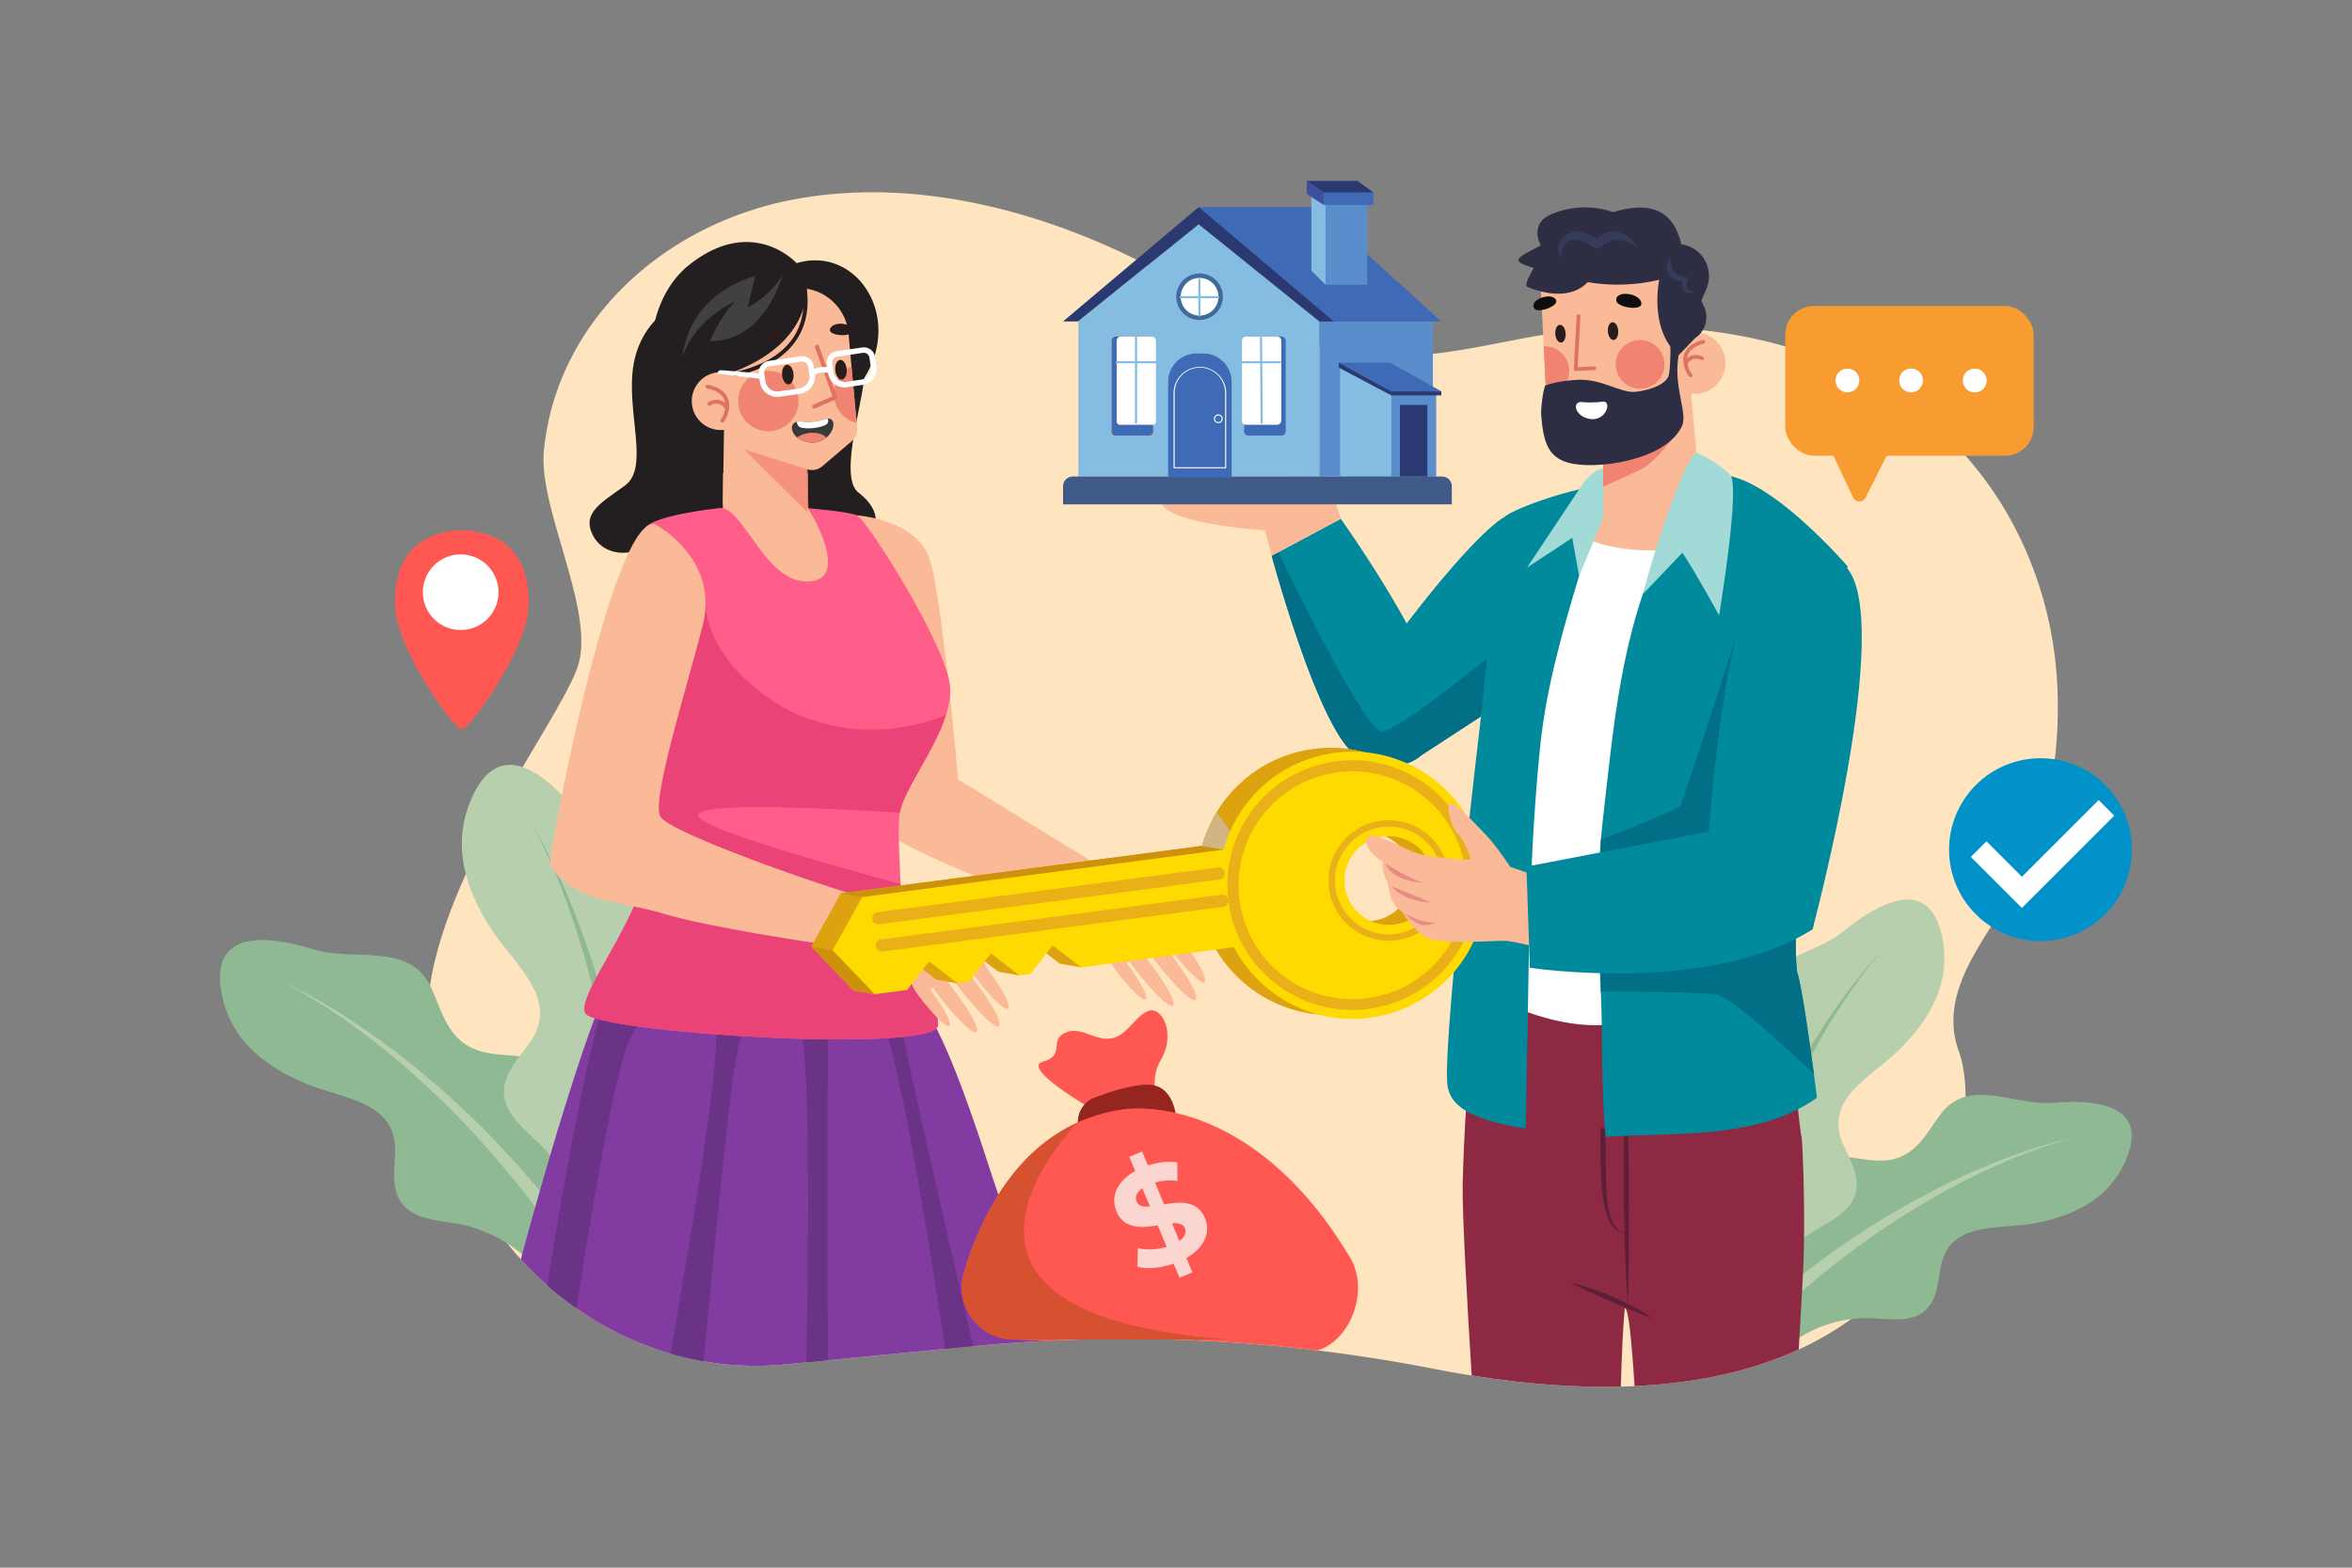
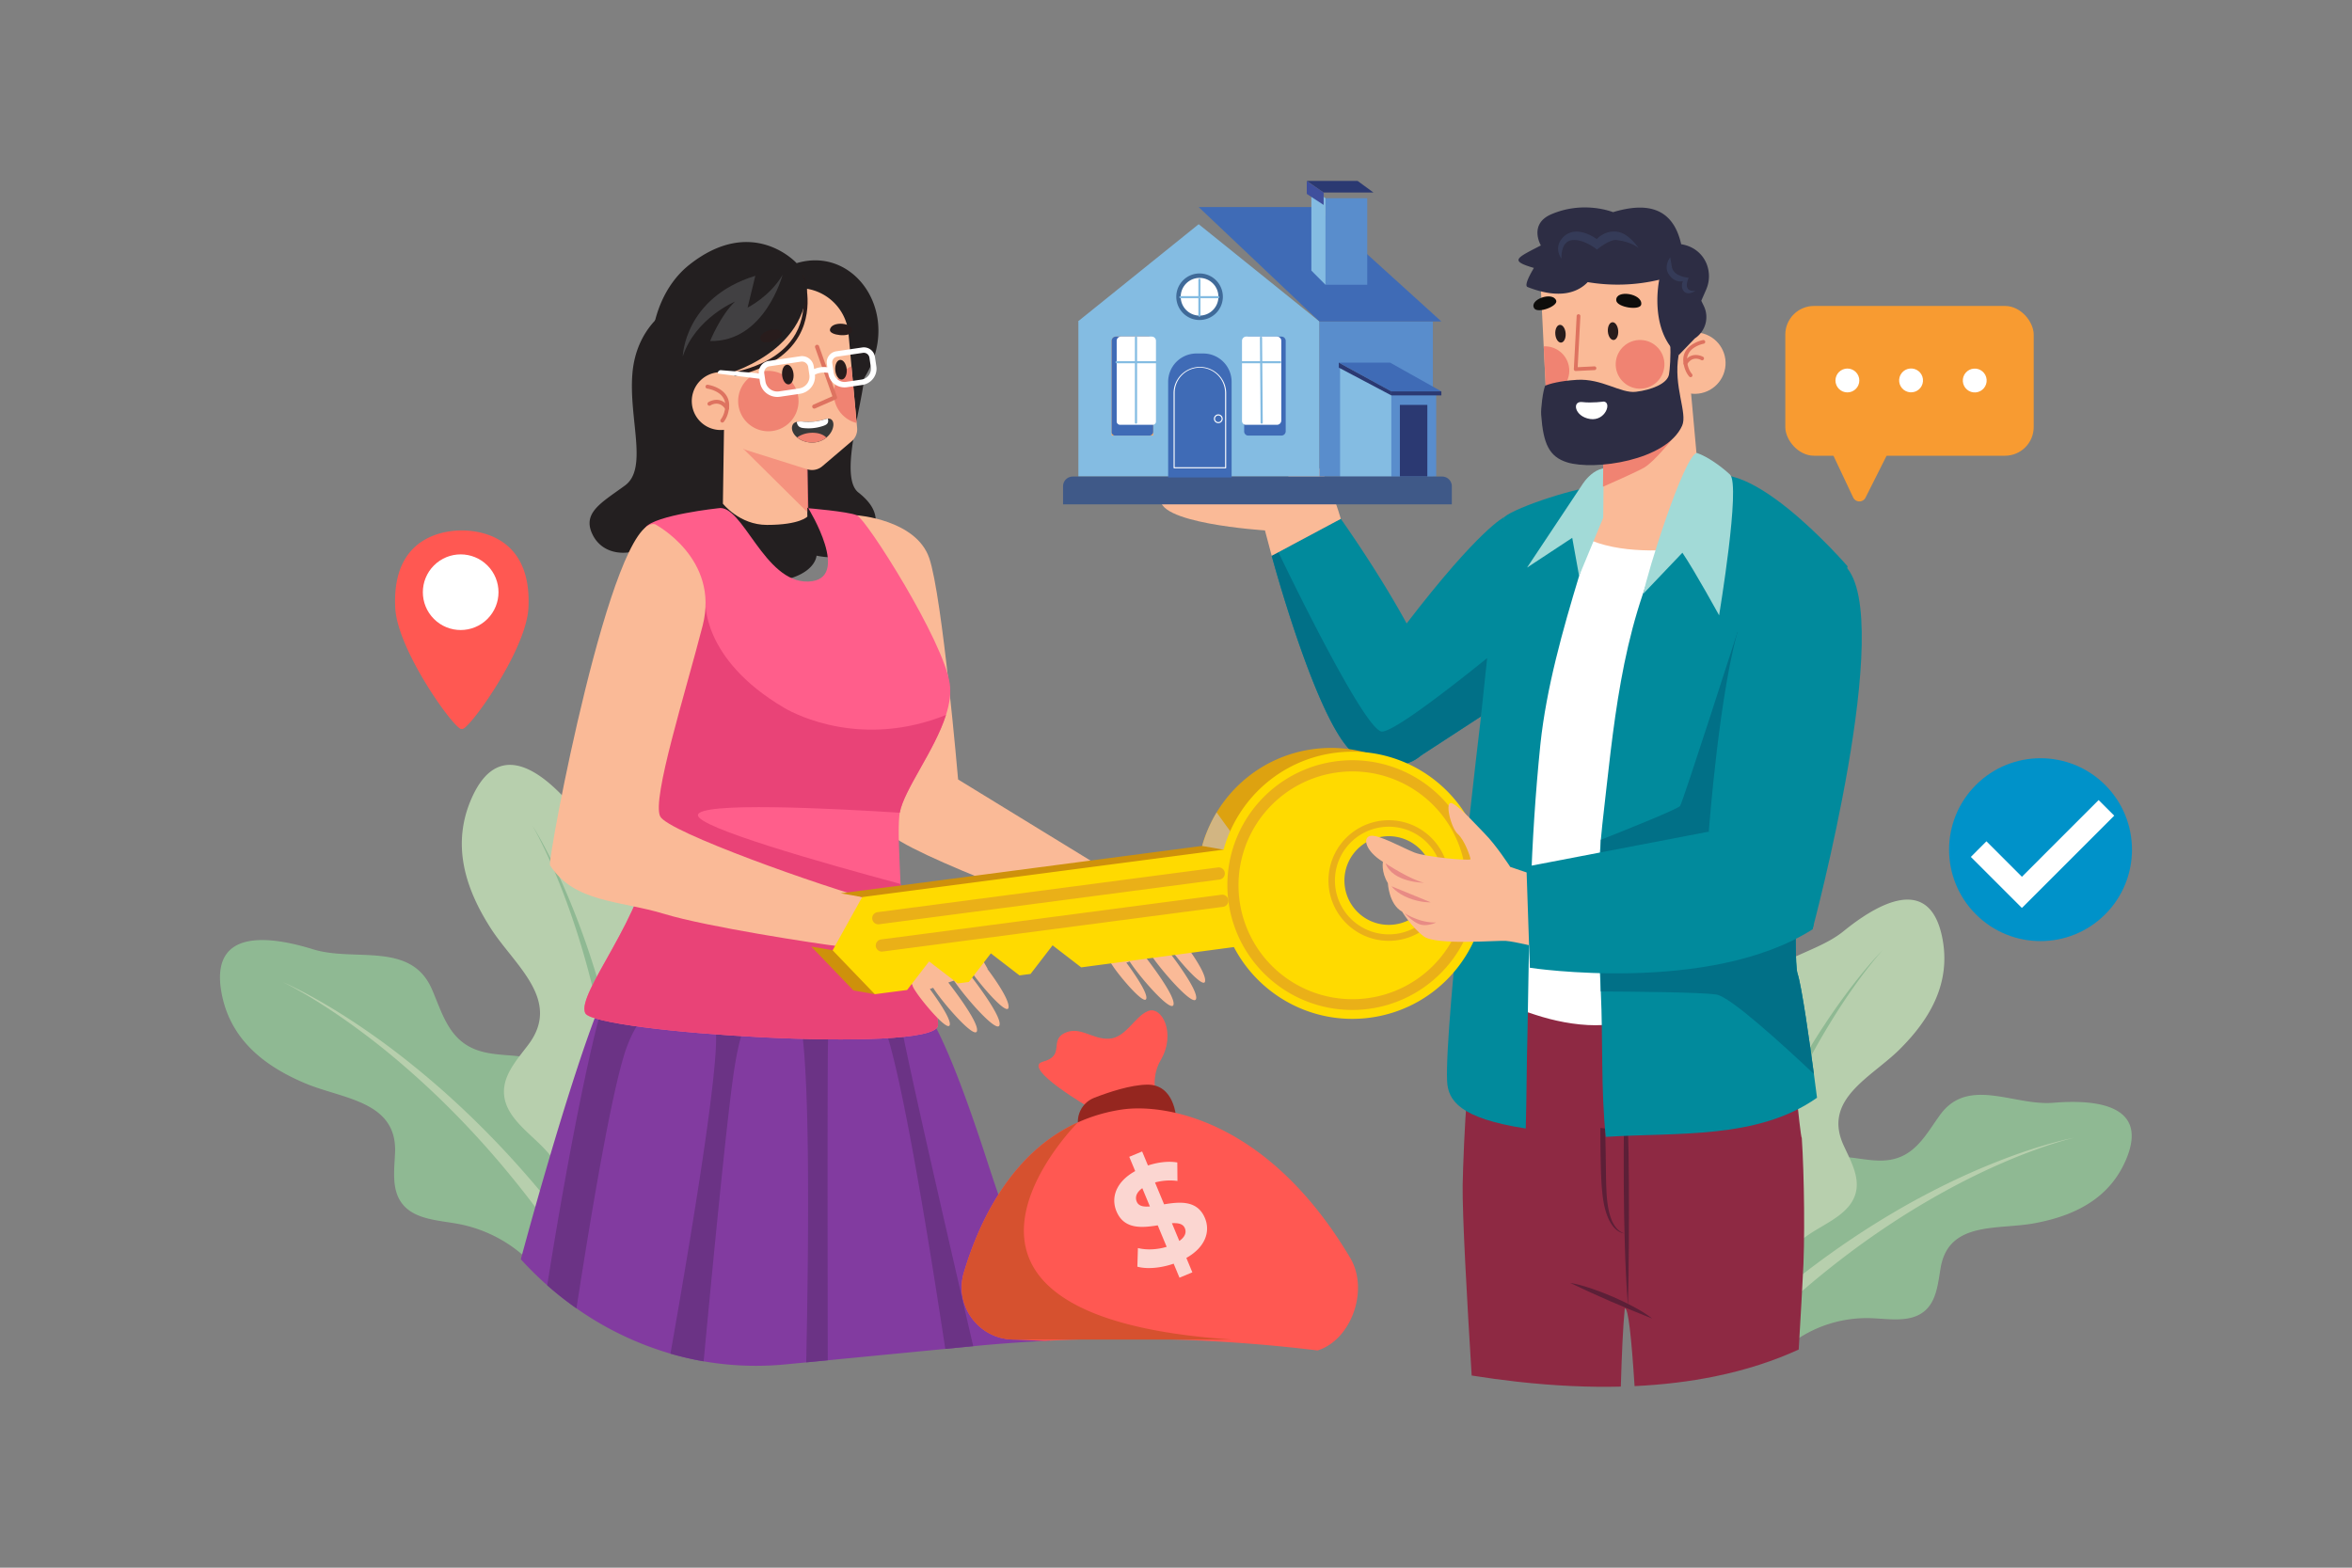
<svg xmlns="http://www.w3.org/2000/svg" viewBox="0 0 4680 3120">
  <rect x="0" y="0" width="4680" height="3120" fill="#808080" stroke="none" />
  <g data-name="1">
    <rect data-name="1" fill="#fff" height="3120" opacity="0" width="4680" />
-     <path d="M4039.13,1709C3985.55,1838.81,3847,1953.71,3898,2093.19c26.91,73.61,20.75,259.63-96.88,416.55-50.95,68-122.85,130.51-222,176.06-48.84,22.42-104.31,40.73-167.15,53.55-48.61,9.93-101.66,16.56-159.47,19.27q-13.5.65-27.35,1c-63.07,1.57-131.59-1.41-206-9.7q-44-4.91-90.8-12.34-37-5.89-75.87-13.46-114.84-22.41-230.68-36.45a3166.87,3166.87,0,0,0-532.56-19.56c-3.67.18-7.36.36-11,.56q-70.39,3.61-140.72,10.43l-1,.09-55.57,5.38-157.77,15.28-6.12.6-3.42.33-5.85.57-8,.78-8,.77-7.75.75-6.12.6-1.32.12-8.92.87-10,1-5.54.54-4.89.47-12.33,1.19-4.92.48-6.43.62-5,.49-14.22,1.37-8.58.83-2,.19-6,.58-.92.09-23.3,2.26a608.93,608.93,0,0,1-229.26-21.3,633.41,633.41,0,0,1-187.05-90.09,661,661,0,0,1-58.15-45.84,682.21,682.21,0,0,1-49.41-48.33c-1.09-1.19-2.19-2.37-3.27-3.56-102.53-112.56-170.72-262.61-184-432-1-12.4-1.63-24.67-1.93-36.77-6.63-259.13,262.3-599.83,299.12-711,36.32-109.68-78.73-313.53-67.41-429.25,25-255.38,234.43-447.85,489.91-498.81,225.3-44.92,468.24,10.65,680.17,113.93,155.68,75.87,306.32,179.39,477.31,194.47,117.25,10.35,230.83-22.53,345.33-41.1,273.36-44.33,585.3,4,791.49,195.76,132.35,123.06,208.75,295.26,224.63,467.17C4102.53,1454.44,4086.82,1593.41,4039.13,1709Z" fill="#ffe4c0" />
    <path d="M3572.89,2667.18l.15.15a249.29,249.29,0,0,1,149.89-43.9c37.21,1.36,79.63,9.56,107.56-15.06,23.34-20.58,25.74-55.24,31.12-85.88,16.23-92.59,113.22-74.59,185.59-87.81,80.35-14.67,150.86-49,183.8-128.34,45.64-109.93-65.23-118.29-145.5-111.62-78.21,6.5-169.34-53-225.32,24.32-27.33,37.75-48.56,80.76-99.36,89.22-27.54,4.58-55.5-2.37-83.3-5.12-45.72-4.53-86.28,9-98.91,57.4-6.33,24.21-5.34,49.72-9.71,74.35-9.81,55.35-48.41,104.78-99.72,127.71Z" fill="#8fb993" />
    <path d="M3507.77,2601q67.41-58.5,140.16-110.2a1671.46,1671.46,0,0,1,150.39-95.2c51.84-28.8,105.1-55,159.93-77.38,27.39-11.22,55.13-21.54,83.26-30.68q21.06-6.92,42.44-12.81c14.25-3.9,28.58-7.55,43.08-10.33-14.37,3.37-28.51,7.6-42.56,12.06s-28,9.32-41.77,14.49c-27.64,10.24-54.82,21.63-81.59,33.89-53.57,24.45-105.33,52.61-155.49,83.21a1651.3,1651.3,0,0,0-144.81,100.16q-69.63,53.82-133.66,114.19Z" fill="#b7cfad" />
    <path d="M3500.23,2581.69l.22,0a267.2,267.2,0,0,1,106.09-129.52c33.75-21.3,76.25-39.71,86.07-78.4,8.2-32.32-10.63-64.44-24.42-94.81-41.64-91.76,55.08-134.5,111.12-190,62.23-61.59,103.84-134.65,85-224.75-26.11-124.89-129.28-65.22-196.28-10.76-65.27,53.06-181.9,55.54-184.66,157.82-1.36,49.93,5.88,100.83-34,139.05-21.6,20.72-50.55,31.48-76.81,45.85-43.2,23.65-70.88,60.2-52.81,110.64,9,25.24,25.35,47.22,36.39,71.66,24.79,54.92,20.54,122-11,173.34Z" fill="#b7cfad" />
    <path d="M3402.59,2562.55q24.27-92.53,57.37-182.3A1792,1792,0,0,1,3535.45,2205c28.46-56.85,59.73-112.26,94.72-165.21,17.45-26.5,35.76-52.42,55.12-77.52q14.45-18.87,29.81-37c10.25-12.07,20.72-24,31.87-35.2-10.68,11.68-20.64,24-30.37,36.42s-19.11,25.17-28.2,38.09c-18.26,25.78-35.42,52.3-51.69,79.34-32.62,54-61.39,110.27-87.27,167.7a1772.62,1772.62,0,0,0-67.55,176.22q-29.05,89.74-49.2,181.9Z" fill="#8fb993" />
    <path d="M1061.81,2518.23l-.2.12a274.12,274.12,0,0,0-150.55-82.67c-40.28-7.36-87.78-8.6-111.93-41.67-20.18-27.63-14.55-65.42-13.06-99.6,4.52-103.28-103.91-106.94-178.48-138.28-82.81-34.8-150.39-88.41-167-181.39-22.95-128.87,98.09-111.57,182.71-85.38,82.45,25.52,194.4-16.76,236.19,79.53,20.4,47,33,98.24,85.55,119.36,28.49,11.45,60.17,10.61,90.66,14.24,50.17,6,90.52,30.17,92.62,85.09,1.05,27.5-6,54.66-7.2,82.15-2.59,61.76,27.14,124,76.81,160.78Z" fill="#8fb993" />
    <path d="M1147.42,2462.63q-58.51-78.8-124.39-151.56A1836.76,1836.76,0,0,0,884.1,2173.18c-48.85-43.21-99.82-84-153.39-121-26.76-18.54-54.11-36.2-82.14-52.68q-21-12.42-42.55-23.81c-14.38-7.57-28.9-14.89-43.81-21.31,14.64,7,28.82,14.92,42.85,23s27.83,16.64,41.42,25.46c27.25,17.54,53.74,36.23,79.58,55.73,51.73,38.95,100.64,81.47,147.25,126.22a1813.46,1813.46,0,0,1,131.76,141.88q62,74.29,116.46,154.31Z" fill="#b7cfad" />
    <path d="M1160.1,2443.65h-.25a293.72,293.72,0,0,0-83.22-164.22c-31.19-30.88-72.47-60.72-73.84-104.59-1.14-36.66,26.69-66.69,48.69-96,66.47-88.65-27.26-157.48-74.29-230.33-52.23-80.89-79.6-169.21-38-261.51,57.64-127.91,154.29-39.39,213.33,35,57.52,72.46,182.16,102.76,160.89,213.25-10.38,53.95-30.22,106.89,3.51,157.38,18.28,27.36,46.82,45.78,71.61,67.44,40.78,35.64,61.85,81.45,30.49,131.32-15.7,25-38.42,44.71-56.07,68.34-39.64,53.09-51,126.14-29.28,188.74Z" fill="#b7cfad" />
    <path d="M1269.49,2446.23q-4.12-105.12-18.4-209.36a1966.36,1966.36,0,0,0-39.53-206C1194.48,1963,1174,1896.11,1149,1831c-12.47-32.59-26-64.76-40.83-96.3q-11-23.7-23.24-46.81c-8.14-15.39-16.57-30.65-25.87-45.36,8.69,15.07,16.47,30.64,24,46.31s14.56,31.56,21.26,47.59c13.5,32,25.64,64.56,36.7,97.45,22.22,65.76,39.79,133,54,200.77a1945.77,1945.77,0,0,1,30.77,205.25q9.93,103.26,9.72,207Z" fill="#8fb993" />
    <path d="M1725.74,1080.27c-30.71,42.63-101,25.57-101,25.57s-1,27.69-47.49,43.7-121.78-43.7-175.24-22.38-124.75-36.26-124.75-36.26c-18.11,10.58-53,14.94-78.19-3.08a62.55,62.55,0,0,1-19.8-23.55c-21.77-43.69,17.82-63.95,64.38-98.07s6.91-133.27,14.8-223.85c7.8-89.09,68.87-125.13,70.89-126.3l.05,0a254.35,254.35,0,0,1,15.8-21.27c102.53-123.43,246.33-31.89,276.29-10.89,65.31,45.87,104.85,115.56,97,177.38-3.11,24.35-11.1,59-17.37,93.82-9.68,53.59-15.36,107.59,6.86,125C1741.93,1006.81,1756.44,1037.64,1725.74,1080.27Z" fill="#231f20" />
    <path d="M1705,1025.53s117.58,8.31,143.94,85,57.49,440.77,57.49,440.77L2258,1766.72l-71.41,70.53s-387.92-137.45-421.46-183S1705,1025.53,1705,1025.53Z" fill="#faba97" />
    <path d="M2089.21,2668.09q-75.92,3.64-151.75,11l-1,.09-55.57,5.38-157.77,15.28-6.12.6-3.42.33-5.85.57-8,.78-8,.77-7.75.75-6.12.6-1.32.12-8.92.87-10,1-5.54.54-4.89.47-12.33,1.19-4.92.48-6.43.62-5,.49-14.22,1.37-8.58.83-2,.19-6,.58-.92.09-23.3,2.26a608.93,608.93,0,0,1-229.26-21.3,633.41,633.41,0,0,1-187.05-90.09,661,661,0,0,1-58.15-45.84,682.21,682.21,0,0,1-49.41-48.33c-1.09-1.19-2.19-2.37-3.27-3.56,68.2-253,160.9-550.33,185.34-555.32l.16,0a2.32,2.32,0,0,1,.46,0h.2c38.85,3,420.87,7.21,420.87,7.21s153.76-25.29,179.15,19c1.91,3.33,3.86,6.57,5.85,9.82,24.59,40,57.63,82.39,136.82,326.58C2006.5,2441,2055.23,2567.21,2089.21,2668.09Z" fill="#823ba0" />
    <path d="M1936.5,2679.17l-55.57,5.38c-45.77-301.68-106.6-660.82-137.74-668.94-53.88-14.07-91.93,33.72-95.11,44.92-1.83,6.48-1.55,353.7-1,646.67l-12.33,1.19-4.92.48-6.43.62-5,.49-14.22,1.37c6.67-317.51,8-709.81-25.93-709.81-57.07,0-95.12-39.32-120.46,148.92-13.95,103.54-38.45,354.23-57.68,558.8a611.27,611.27,0,0,1-66-15.26c49.83-282.77,106.35-631.14,86.92-655.92-33-42.15-118.61-95.54-172.49,42.13-27,69.15-67.71,305.52-101.48,523.7a661,661,0,0,1-58.15-45.84c41.24-262.72,107.37-601.74,132.66-607.21l.16,0a2.32,2.32,0,0,1,.46,0h.2c38.85,3,420.87,7.21,420.87,7.21s153.76-25.29,179.15,19c1.91,3.33,3.86,6.57,5.85,9.82-22.92,4.26-39.76,14.87-37.57,37.25C1794.41,2061.62,1872.13,2401.43,1936.5,2679.17Z" fill="#6b3385" />
-     <path d="M1714.83,1327.63c-73.16,28.55-310.41-184.65-310.41-184.65l33.77-125,.59-76.42h168.38l1.22,70S1788,1299.09,1714.83,1327.63Z" fill="#faba97" />
    <path d="M1513.91,871.61c1.1,3-16.48,83.55,94.46,139.9l-1.43-82.13S1577.21,920,1555,910.3C1533.54,900.87,1515.05,873.31,1513.91,871.61Z" fill="#e57075" />
    <path d="M1164.78,2016.65c20,38.06,688.93,81.19,701.46,25.17,6.2-27.85-72-229.73-74.3-282.58-2.32-53.29-5.51-107.15-2.38-136.78q.29-2.39.75-5c8.52-46.19,69.39-123.46,92-194.51,7-21.76,10.33-43,7.45-62.56-12.53-85.64-166-327.29-184.76-334.91s-96.64-14-96.64-14,88.12,142.75,0,145.92S1477.51,1001.55,1429,1011.51c0,0-125.29,13.39-144.83,38.32-6.83,8.69-2.32,73.15,6.2,159.05,16,161.27,7.63,393.49,3.56,478.12C1287.7,1816.8,1144.74,1978.58,1164.78,2016.65Z" fill="#ff5e8b" />
    <path d="M1164.78,2016.65c20,38.06,688.93,81.19,701.46,25.17,6.2-27.85-72-229.73-74.3-282.58-158.52-42.63-403.21-112.36-403.21-136.78,0-27.34,269.5-13.39,401.58-5,8.52-46.19,69.39-123.46,92-194.51-165.94,66.54-296.66.62-321.61-14-166.6-98-156.89-213.52-156.89-213.52l-113.42,13.45c16,161.27,7.63,393.49,3.56,478.12C1287.7,1816.8,1144.74,1978.58,1164.78,2016.65Z" fill="#e94377" />
    <path d="M1742.57,1793.1c-10,24.22-58.34,62-69.58,90.71-48.26-5.58-267.34-39.42-350.53-64.76-89.86-27.39-179.72-22.16-228.09-97-5.74-8.88,123-696.55,208.86-678.82,0,0,129.35,67.62,94.9,201.93s-101.4,344.7-84.53,379.59C1328.62,1655.83,1639.1,1765.78,1742.57,1793.1Z" fill="#faba97" />
    <path d="M2277.16,1989.64c-11.35-2.54-45.1-41.75-61.35-64.87l0-.11c-3.91-5.58-6.87-10.26-8.14-13.29a13.14,13.14,0,0,1-1-3.1c-5.66-10.55-13.24-25.32-20.7-41.66s-15-34.43-20.19-51.64l92.2-48.25c21.06,3.23,67.9,10.63,97,16.56,38.27,7.77,41,10,37.6,21.49-2.23,7.41-42.14,7-79.29,3.91,22.23,28.71,43,67.06,43,67.06l-.51.23c5.58,7.33,45.71,61,42,77.4-3.18,14.19-48.06-36.21-70.78-67.33l-5.71,1.93c12.47,16,63.3,82.85,58.67,99.93-4.84,17.49-69.77-57-90.63-88.75L2278,1903c7.74,10,61.61,79.61,57,96.68s-69.1-57.43-87.1-86.11l-6.7,2.28c13.62,18.53,43,60.06,39.63,71.81C2280.28,1989.53,2279,1990.06,2277.16,1989.64Z" fill="#faba97" />
    <path d="M1886.08,2042c-11.35-2.55-45.1-41.75-61.36-64.88l0-.11c-3.91-5.57-6.88-10.25-8.15-13.29a13.31,13.31,0,0,1-1-3.09c-5.66-10.56-13.24-25.32-20.7-41.67s-15-34.42-20.19-51.64l92.2-48.24c21.06,3.23,67.9,10.62,96.95,16.56,38.26,7.77,41,10,37.6,21.49-2.24,7.41-42.14,7-79.29,3.91,22.23,28.7,43,67.06,43,67.06l-.51.23c5.58,7.32,45.72,61,42.05,77.4-3.18,14.19-48.06-36.22-70.78-67.33l-5.71,1.93c12.47,16,63.29,82.85,58.66,99.92-4.83,17.49-69.76-57-90.63-88.74l-11.3,3.89c7.74,10,61.61,79.6,57,96.68s-69.1-57.44-87.09-86.12l-6.7,2.29c13.62,18.52,43,60.06,39.62,71.81C1889.2,2041.86,1887.94,2042.38,1886.08,2042Z" fill="#faba97" />
    <path d="M1295.85,699.66A230.13,230.13,0,0,0,1305,765a.28.28,0,0,0,0,.08c1.22,4.08,2.55,8.1,4,12,177.08,141.06,388.55,4.67,388.55,4.67,114.41-129.17,15.28-296.48-112.44-258,0,0-87.38-96.87-213.75,3.41C1320.74,567.49,1295.85,635.24,1295.85,699.66Z" fill="#231f20" />
    <path d="M1583.51,597.34c92.75-42.45,169.42,26.5,139.85,133.17-32.47,117.14-145.77,81.74-145.77,81.74Z" fill="#231f20" />
    <path d="M1441.54,788.72l-3.12,213.66s33,42.3,87.65,42.3c65.87,0,80.43-16.57,80.43-16.57l-2.9-151.23-2.31-69.44Z" fill="#faba97" />
    <polygon fill="#f5927e" points="1478.79 892.88 1606.49 1019.34 1603.6 876.9 1478.79 892.88" />
    <path d="M1438.14,586.88,1463.91,869a31.44,31.44,0,0,0,21.84,27L1606.44,934a31.56,31.56,0,0,0,29.7-6l58.38-49.7a31.32,31.32,0,0,0,11-26.68l-.91-9.69L1694.24,729l-5.93-65.51a99.26,99.26,0,0,0-107.82-89.72Z" fill="#faba97" />
    <path d="M1659.16,783.68a60,60,0,0,0,45.41,58.2L1694.24,729A59.89,59.89,0,0,0,1659.16,783.68Z" fill="#f08372" />
    <path d="M1620.24,813.21a4.12,4.12,0,0,1-1.67-7.88l37.78-16.69-34.42-97a4.12,4.12,0,1,1,7.77-2.75l35.69,100.64a4.12,4.12,0,0,1-2.22,5.14l-41.27,18.23A4.06,4.06,0,0,1,1620.24,813.21Z" fill="#de7360" />
    <path d="M1447.8,751.53l-1.41-7.71c67.86-12.38,113.82-39.08,136.62-79.36,30.36-53.63,8.35-113.62,8.12-114.22l7.34-2.78c.25.65,6,16.16,7.93,38.82,1.75,21,.3,52.2-16.52,82C1565.9,710.69,1518.1,738.71,1447.8,751.53Z" fill="#281c1c" />
    <path d="M1422.43,751.62s177-37.42,183.38-178.19l-12.54-36.53-199,25.62Z" fill="#231f20" />
    <path d="M1491.44,793a57.58,57.58,0,1,1-62.58-52.1A57.57,57.57,0,0,1,1491.44,793Z" fill="#faba97" />
    <path d="M1437.2,841a3.86,3.86,0,0,1-3-6.23c4.5-5.76,7.42-13.48,8.68-23,4.31-32.45-34.12-38.2-35.76-38.42a3.86,3.86,0,0,1,1.05-7.65,68.16,68.16,0,0,1,22.79,8.1c15,8.83,21.79,22.31,19.57,39-1.44,10.85-4.89,19.83-10.25,26.68A3.86,3.86,0,0,1,1437.2,841Z" fill="#de7360" />
    <path d="M1446.67,816.18a3.85,3.85,0,0,1-3.23-1.74c-12-18.24-28-8.7-29.77-7.56a3.86,3.86,0,0,1-4.21-6.47c.24-.15,24-15.26,40.43,9.8a3.85,3.85,0,0,1-3.22,6Z" fill="#de7360" />
    <path d="M1694.79,660.18c-3.75,11.61-44.67,7.53-43.4-3.73C1653.49,637.76,1700.74,641.79,1694.79,660.18Z" fill="#281c1c" />
    <path d="M1514.56,677.65c6.44,10.36,45.17-3.49,41.22-14.11C1549.22,645.92,1504.35,661.24,1514.56,677.65Z" fill="#281c1c" />
    <path d="M1468.79,798.22a60.07,60.07,0,1,0,60.06-60.06A60.06,60.06,0,0,0,1468.79,798.22Z" fill="#f08372" />
    <path d="M1556.2,746.5c1,10.79,6.88,19.07,13.16,18.49s10.57-9.78,9.59-20.56-6.88-19.07-13.16-18.49S1555.21,735.72,1556.2,746.5Z" fill="#281c1c" />
    <path d="M1662,736.84c1,10.79,6.88,19.06,13.16,18.49s10.57-9.78,9.59-20.57-6.88-19.06-13.16-18.49S1661,726.06,1662,736.84Z" fill="#281c1c" />
    <path d="M1581.71,866.25a34.89,34.89,0,0,0,4.43,4.33c10.64,8.76,26.87,12.43,41.21,8.77a44.4,44.4,0,0,0,17-8.5c7.72-6.39,13-15.06,13.88-24.15.52-5.23-1.15-11.54-6.83-13.24a13.21,13.21,0,0,0-4.07-.35,47.48,47.48,0,0,0-7.42,1.81,107.43,107.43,0,0,1-41,4.22,39.07,39.07,0,0,0-13.47.45c-3.91,1-6.89,2.88-8.35,6.25C1574,852.7,1576.89,860.42,1581.71,866.25Z" fill="#383939" />
    <path d="M1585.38,839.59c.51,3.45,1.63,6.83,4.16,9,2.77,2.46,6.57,3.15,10.22,3.44a89.89,89.89,0,0,0,39.19-4.73c3-1.07,6.11-2.47,7.76-5.15s1.36-5.94.58-9a47.48,47.48,0,0,0-7.42,1.81,107.43,107.43,0,0,1-41,4.22A39.07,39.07,0,0,0,1585.38,839.59Z" fill="#fff" />
    <path d="M1586.14,870.58c10.64,8.76,26.87,12.43,41.21,8.77a44.4,44.4,0,0,0,17-8.5c-5.77-6-14.88-8.89-23.52-9.42C1608.61,860.6,1596,863.54,1586.14,870.58Z" fill="#f08372" />
    <path d="M1557.1,547.3S1521.68,681.17,1413,678.66c0,0,20.27-50.34,49.35-78.36,0,0-78.62,32.89-103.77,109,0,0,2.86-116.76,144.37-160.43l-15.41,63.31S1531.33,590.75,1557.1,547.3Z" fill="#414042" />
    <path d="M1715.4,691.56l-51.17,7.55a22.29,22.29,0,0,0-19,25.11l1,6.63a51.58,51.58,0,0,0-26.28,3.57l-.84-5.73a23.58,23.58,0,0,0-27-19.62l-62.1,9.17a23.56,23.56,0,0,0-20.23,24.61l-75.08-6.1a5.93,5.93,0,0,0-6.43,5.31l.79,1.53,82.13,10.21,1,6.8c2.78,18.83,20.61,31.8,39.82,29l39.64-5.84c18.78-2.77,31.93-19.7,29.87-38,3.5-2,12.63-5.9,26.33-3.62l.19,1.28c2.61,17.7,19.36,29.88,37.42,27.22l30.32-4.47c18-2.67,30.58-19.17,28-36.87l-2.82-19.12A22.3,22.3,0,0,0,1715.4,691.56ZM1610.47,746.1c1.91,12.91-7.26,25-20.43,26.94l-39.64,5.84A23.94,23.94,0,0,1,1523.05,759l-2.33-15.81a12.68,12.68,0,0,1,10.83-14.27l62.1-9.17a12.69,12.69,0,0,1,14.49,10.54Zm122.34-15.27a21.85,21.85,0,0,1-18.65,24.58l-30.31,4.47a21.84,21.84,0,0,1-24.95-18.15l-2.82-19.12a11.39,11.39,0,0,1,9.72-12.82l51.18-7.55a11.41,11.41,0,0,1,13,9.47Z" fill="#fff" />
    <path d="M2318.76,2233.24s-41-69-9.32-123.1,1.86-109.11-25.18-97.92-43.83,53.16-77.41,55-57.82-26.12-88.59-11.2,1.86,44.77-42.9,56.89,95.12,93,95.12,93l-4.66,59Z" fill="#ff5852" />
    <path d="M2340.21,2224.85s-2.8-67.14-57.82-66.21c-33,.56-76,14.85-105.18,26.21s-41.71,46.6-25.16,73.36l.71,1.15Z" fill="#95261f" />
    <path d="M2621.77,2687.65a3166.87,3166.87,0,0,0-532.56-19.56c-3.67.18-7.36.36-11,.56l-60.53-2.7c-69.59,0-119.69-67.07-99.69-133.72q2-6.57,4.13-13.29c.22-.71.46-1.43.69-2.15l.69-2.15c.11-.3.2-.59.3-.89s.29-.86.43-1.29c.34-1,.68-2.08,1-3.13l.65-1.92c.17-.49.34-1,.5-1.48l1.13-3.27c.7-2.06,1.44-4.12,2.17-6.19l1.36-3.78q2.42-6.68,5-13.41c.36-.92.71-1.84,1.07-2.75.68-1.75,1.38-3.5,2.07-5.23.33-.83.66-1.63,1-2.45q1.32-3.24,2.68-6.5c.21-.52.44-1,.65-1.56q1.93-4.59,3.94-9.17c.48-1.09,1-2.18,1.46-3.29.22-.52.46-1,.7-1.57.5-1.13,1-2.27,1.55-3.42q2.34-5.1,4.77-10.2c.63-1.32,1.27-2.64,1.91-3.94s1.42-2.88,2.13-4.33q3.58-7.18,7.4-14.34c.7-1.31,1.4-2.6,2.12-3.9.07-.15.15-.3.23-.44.64-1.18,1.3-2.38,2-3.55,1.56-2.82,3.15-5.62,4.79-8.43.39-.69.78-1.37,1.18-2,.56-1,1.12-1.91,1.7-2.86.38-.67.78-1.34,1.18-2,.72-1.21,1.46-2.41,2.19-3.62.86-1.42,1.74-2.83,2.63-4.25a2.26,2.26,0,0,0,.16-.26c.82-1.3,1.63-2.59,2.46-3.88l.81-1.26c.76-1.19,1.53-2.37,2.3-3.55q1.37-2.07,2.74-4.11c.64-1,1.31-1.94,2-2.91.49-.73,1-1.45,1.48-2.17.68-1,1.38-2,2.06-3l1.4-2q1.47-2.07,3-4.11c.51-.7,1-1.41,1.54-2.1.66-.91,1.33-1.81,2-2.72l1.48-2c.41-.54.82-1.07,1.21-1.6s.93-1.22,1.39-1.82l1.12-1.42c.09-.12.19-.24.28-.37q1.42-1.83,2.88-3.65c.14-.18.3-.36.43-.55,1.82-2.26,3.64-4.5,5.51-6.74.66-.78,1.33-1.58,2-2.36,1.35-1.61,2.72-3.2,4.09-4.77s2.69-3.05,4-4.55l.07-.07c1.38-1.54,2.79-3.08,4.21-4.61.72-.75,1.43-1.52,2.16-2.28s1.43-1.51,2.15-2.27l2.18-2.24,2.14-2.18,2.29-2.28c.75-.74,1.49-1.47,2.25-2.2l2.32-2.23q2.24-2.15,4.55-4.28t4.48-4.07c.07,0,.12-.12.19-.18l2.38-2.09c.73-.64,1.46-1.27,2.19-1.92.17-.13.34-.28.5-.42l2.08-1.77a.18.18,0,0,0,.07-.05c.79-.68,1.6-1.35,2.4-2,2.3-1.92,4.64-3.8,7-5.67,1-.76,2-1.54,3-2.3.84-.65,1.68-1.29,2.54-1.93s1.5-1.14,2.26-1.7l2.91-2.12c.86-.62,1.73-1.26,2.61-1.87v0l2.63-1.84c1.09-.76,2.21-1.52,3.32-2.27l2-1.36,2.7-1.79,1.85-1.19c.46-.31.93-.6,1.39-.9q2.49-1.58,5-3.11c.93-.57,1.87-1.15,2.81-1.7,1.93-1.15,3.89-2.29,5.86-3.42l2.13-1.19c1.13-.64,2.29-1.28,3.43-1.89.93-.51,1.85-1,2.79-1.5l.13-.07,2.85-1.49c.78-.4,1.55-.8,2.34-1.19.63-.32,1.26-.65,1.88-.95.29-.15.55-.28.84-.41l1.84-.91,2.15-1c.75-.37,1.52-.73,2.29-1.08,1.25-.61,2.53-1.19,3.8-1.76h0a329.67,329.67,0,0,1,86.42-25.45c82.5-12.74,289.92,16.39,455.56,295.09C2724.58,2567.26,2688.85,2666.56,2621.77,2687.65Z" fill="#ff5852" />
    <path d="M2316.3,2396.84l-18.07-43.5a113.12,113.12,0,0,1,44.68-3l-.31-36.81c-17.77-3.12-38.58-.45-58.41,6l-11.59-27.89L2247,2302.28l11.81,28.42c-38.55,21.41-48.55,52.87-37.29,80,15.21,36.59,50.85,32.87,82.15,28l17.75,42.72c-19.19,5.86-40.46,6.6-57.2,2.47l-1.09,37.06c18.63,5.17,46.24,3,72.21-6l11.59,27.89,25.59-10.63-11.91-28.67c38.16-21.54,48-52.65,37-79.23C2382.6,2388.18,2347.45,2391.7,2316.3,2396.84Zm-28.25,4.23c-12.74,1.1-22.45-.6-26.17-9.55-3.5-8.43-1.21-18.09,11.07-26.8Zm58.54,68.68-14.67-35.32c12.61-.71,22,1.06,25.74,10C2361.07,2452.66,2358.21,2461.65,2346.59,2469.75Z" fill="#fbd6d1" />
    <path d="M2451.17,2666H2017.66c-69.6,0-119.71-67.07-99.7-133.72,1.31-4.37,2.69-8.81,4.12-13.29.23-.71.46-1.44.7-2.15s.46-1.44.7-2.15c.09-.3.19-.59.29-.89l.42-1.29c.34-1,.69-2.08,1-3.13.22-.63.43-1.28.65-1.92l.51-1.48c.36-1.08.74-2.18,1.12-3.27.71-2.06,1.44-4.11,2.17-6.19.45-1.25.9-2.51,1.36-3.77q2.42-6.67,5-13.42l1.07-2.76c.68-1.74,1.38-3.48,2.08-5.23.32-.81.65-1.63,1-2.44.88-2.17,1.77-4.33,2.68-6.5.21-.52.43-1,.65-1.57,1.29-3,2.6-6.11,3.94-9.16.48-1.09,1-2.18,1.46-3.28.22-.53.46-1.05.7-1.57.51-1.14,1-2.28,1.55-3.43q2.32-5.1,4.78-10.21c.62-1.31,1.26-2.62,1.9-3.93s1.42-2.88,2.14-4.33q3.57-7.18,7.4-14.34,1-2,2.11-3.9c.07-.15.15-.29.23-.44.65-1.19,1.3-2.37,2-3.55q2.34-4.23,4.79-8.43c.39-.69.79-1.36,1.18-2l1.69-2.86c.39-.67.79-1.33,1.19-2,.72-1.21,1.45-2.41,2.19-3.62.87-1.42,1.74-2.83,2.63-4.25a2.26,2.26,0,0,0,.16-.26q1.21-2,2.47-3.88c.26-.42.53-.84.8-1.26.76-1.19,1.53-2.37,2.31-3.55.9-1.38,1.81-2.74,2.73-4.12.65-1,1.3-1.94,2-2.9.48-.73,1-1.45,1.48-2.16l2.06-3,1.4-2c1-1.38,2-2.75,3-4.11.51-.7,1-1.41,1.54-2.11.67-.9,1.33-1.8,2-2.7.49-.67,1-1.32,1.48-2l1.22-1.6,1.39-1.82,1.1-1.41.29-.38c1-1.22,1.91-2.43,2.88-3.65.15-.18.29-.36.43-.55q2.71-3.37,5.51-6.73l2-2.38c1.35-1.6,2.72-3.18,4.1-4.76s2.68-3.05,4-4.55l.07-.07c1.38-1.54,2.79-3.08,4.21-4.6l2.15-2.29,2.16-2.27,2.19-2.25c.71-.73,1.41-1.44,2.13-2.16s1.53-1.53,2.29-2.29,1.49-1.47,2.25-2.2,1.54-1.49,2.31-2.24q2.25-2.14,4.55-4.27c1.49-1.37,3-2.73,4.49-4.08a1.54,1.54,0,0,0,.19-.17c.79-.7,1.58-1.4,2.38-2.09l2.2-1.92.49-.42,2.08-1.77s0,0,.07-.05c.79-.68,1.6-1.35,2.4-2q3.47-2.86,7-5.66c1-.77,2-1.54,3-2.3l2.54-1.94,2.26-1.69,2.9-2.12,2.62-1.87v0l2.63-1.84c1.1-.76,2.2-1.52,3.32-2.27l2-1.36c.9-.6,1.8-1.2,2.71-1.79l1.84-1.19c.46-.31.93-.6,1.39-.9q2.49-1.58,5-3.12l2.81-1.69c1.93-1.15,3.88-2.3,5.86-3.41l2.13-1.2c1.13-.64,2.28-1.27,3.43-1.89.93-.5,1.85-1,2.79-1.5l.13-.07c.94-.5,1.89-1,2.85-1.49l2.34-1.2,1.88-.94.84-.42,1.83-.9c.72-.35,1.43-.7,2.16-1l2.28-1.07c1.27-.6,2.53-1.18,3.81-1.76h0S1758.38,2619.59,2451.17,2666Z" fill="#d6512f" />
    <path d="M931.48,1056.13v0a160.83,160.83,0,0,0-25.09,0v0c-43.2,3.41-126.48,26.38-119.95,153.79,4.46,87,124.72,251.43,132.5,240.42,7.77,11,128-153.37,132.5-240.42C1058,1082.51,974.68,1059.54,931.48,1056.13Z" fill="#ff5852" />
    <circle cx="916.65" cy="1178.61" fill="#fff" r="75.27" transform="rotate(-45 916.644 1178.604)" />
    <circle cx="4060.24" cy="1691" fill="#0092c9" r="181.97" transform="rotate(-45 4060.234 1690.996)" />
    <polygon fill="#fff" points="4206.89 1623.32 4175.85 1592.28 4023.2 1744.94 3952.62 1674.36 3921.59 1705.4 4023.05 1806.87 4023.79 1806.13 4023.94 1806.28 4206.89 1623.32" />
    <rect fill="#f89b31" height="298.09" rx="57.14" width="494.3" x="3552.37" y="608.9" />
    <path d="M3764.24,886.48,3712,990.41a13.66,13.66,0,0,1-24.56-.3l-48.63-103Z" fill="#f89b31" />
    <circle cx="3929.34" cy="757.22" fill="#fff" r="23.74" transform="rotate(-4.73 3930.381 757.4)" />
    <circle cx="3802.64" cy="757.22" fill="#fff" r="23.74" transform="rotate(-7.02 3801.591 757.09)" />
    <circle cx="3675.93" cy="757.22" fill="#fff" r="23.74" transform="rotate(-22.5 3675.937 757.216)" />
    <path d="M3587,2544.72c-.56,14-3.6,66.67-7.92,141.08-48.84,22.42-104.31,40.73-167.15,53.55-48.61,9.93-101.66,16.56-159.47,19.27-6.13-95.49-12.61-157.95-19.51-154.44-3.59,36.07-6,92.09-7.84,155.42-63.07,1.57-131.59-1.41-206-9.7q-44-4.91-90.8-12.34c-9.57-154.84-18.66-318.89-17.91-378.73.36-28.49,4.63-140.36,8.17-163.9,4.32-67.17-13.49-92.48,40.35-97.77,56.3-5.29,135.61-189.64,191.91-189.64,104.57,0,301.22,149.16,409.77,157.25,3.24.24,21.52,200,24.57,199.64C3590.07,2335.86,3591.89,2473.29,3587,2544.72Z" fill="#8e2943" />
    <path d="M3185.59,2121.11a85.78,85.78,0,0,1,1.84,10.8c.45,3.63.81,7.26,1.17,10.89.71,7.27,1.21,14.54,1.75,21.81,1,14.55,1.72,29.1,2.33,43.64,1.18,29.1,1.85,58.2,2.3,87.28l.6,43.58c.09,7.25.25,14.51.49,21.68l.52,10.84c.17,3.6.39,7.17.7,10.74s.67,7.13,1.11,10.68,1,7.07,1.63,10.58a131.82,131.82,0,0,0,5.38,20.62,63.84,63.84,0,0,0,9.93,18.62,38.21,38.21,0,0,0,7.64,7.33,36.08,36.08,0,0,0,9.65,4.78,34.47,34.47,0,0,1-10.46-3.48,39.79,39.79,0,0,1-8.93-6.74,50.82,50.82,0,0,1-7-8.78,78.3,78.3,0,0,1-5.42-9.83,111.78,111.78,0,0,1-4.14-10.39c-1.19-3.53-2.23-7.1-3.16-10.7a198.18,198.18,0,0,1-4.16-21.81c-.49-3.67-.9-7.34-1.26-11l-1-10.94c-.57-7.35-.87-14.64-1.18-21.93s-.49-14.58-.69-21.86l-.44-21.84c-.43-29.11-.41-58.21-.1-87.31q.26-21.81.68-43.64c.19-7.27.29-14.54.42-21.82.07-3.63.11-7.27.11-10.9A104.26,104.26,0,0,0,3185.59,2121.11Z" fill="#5c1f37" />
    <path d="M3233.1,2116.47c3.14,40.19,4.88,80.45,6.07,120.7s1.82,80.52,2,120.78.13,80.5-.14,120.75-.69,80.49-1.71,120.79c-3.22-40.19-5-80.44-6.23-120.7s-1.87-80.52-2.09-120.78-.1-80.5.21-120.75S3232,2156.76,3233.1,2116.47Z" fill="#5c1f37" />
    <path d="M3124.45,2553.28c3.69.61,7.39,1.27,11,2.15,1.83.4,3.64.85,5.47,1.29l5.4,1.45c3.61,1,7.19,2,10.75,3.16s7.1,2.26,10.63,3.45c14.1,4.8,28,10.21,41.63,16.09s27.1,12.31,40.25,19.33q4.93,2.61,9.79,5.41l4.85,2.79,4.78,2.92,4.75,3c1.56,1,3.12,2.07,4.66,3.14,3.11,2.06,6.1,4.37,9,6.68-13.87-5.63-27.59-11-41.28-16.68s-27.31-11.34-40.88-17.23-27.08-11.86-40.53-18S3138,2559.72,3124.45,2553.28Z" fill="#5c1f37" />
    <path d="M3356.74,1098.79c-20.55,18.51-77.63,13.57-103.89,13.57-44.52,0-121-16-99.32-81.45,24-72.81,229.46-182.65,252.3-71.58,5.7,29.62,5.7,58-11.42,82.69Z" fill="#faba97" />
    <path d="M2986.28,2221.86c-10.28-20.36-17.13-192.53,0-220.29,20.55-33.32,181.52,9.26,229.47,3.7,1.71,44.43,20.55,220.3-5.14,242.51Z" fill="#8e2943" />
    <path d="M3287.67,2005.27c-61.65,51.84-162.68,37-231.18,14.82-58.22-18.52-58.22-18.52-51.38-83.32,5.14-55.53,6.86-7.39,6.86-62.93,5.13-214.74-1.72-381.35,39.38-590.55,15.41-83.3,49.66-151.79,77.06-227.69,63.36,44.42,154.12,42.58,226,37Z" fill="#fff" />
    <path d="M3609.29,2137.43c3.75,28,6.2,47.3,6.2,47.3-118.15,83.3-278.16,68.61-420.3,77.87-10-94-5.35-193.35-9.92-289.36q-.18-3.42-.34-6.84c-4.66-97.12-7.91-197.28.4-295q1.3-15.47,3-30.84c22.26-192.52,36-381.35,121.58-559.08,20.54-38.87,38.87-83.2,68.5-116.62,80.32-90.58,297.94,162.27,297.94,162.27s-54.77,228.35-75.32,317.2c-.86,4.19-1.7,8.74-2.51,13.61-20.65,122.44-31.61,453-21.72,479.73C3585.17,1963.48,3600.66,2073.21,3609.29,2137.43Z" fill="#018a9c" />
    <path d="M3185.27,1973.24c58.19.23,198.73,1.26,230.29,6.15,27.06,4.18,129.86,97.75,193.73,158-8.63-64.22-24.12-173.95-32.47-199.74-9.89-26.71,1.07-357.29,21.72-479.73-5.9-11.09-11-21-15.08-29.28-34.34-70.13-126.16-170.89-126.16-170.89s-108.51,338-114.24,346.21c-4.18,6-104.22,46.23-157.73,67.42Z" fill="#017087" />
    <path d="M3215.74,974.15c-29.1,57.37-54.8,105.51-73.63,172.16-32.53,107.37-65.07,222.14-77.06,335.06-20.55,201.79-22.26,374-25.68,575.74-1.71,57.38-1.71,131.43-3.44,188.82-131.84-20.35-154.82-55.86-156.53-94.75-5.13-116.73,67.49-725.34,67.49-725.34s7.47-262.11,46-396.56c23.27-20.58,153.72-62.36,186.26-60.52Z" fill="#018a9c" />
    <path d="M3142.11,1146.3l-13.7-75.9-89.9,59.24L3148.1,964.89s34.25-57.39,77.92-21.29C3226,943.6,3149.82,1127.79,3142.11,1146.3Z" fill="#a2dad7" />
    <path d="M2992.92,1029.28c-8.76,55.1-23.32,184.32-33.73,280.37-7.13,65.9-12.3,116.18-12.3,116.18l-119.35,77.75-18,11.72-.52.33v-.09l-6.06-87.33-12.27-176.63,8.23-10.78C2943.82,1051.91,2992.92,1029.28,2992.92,1029.28Z" fill="#018a9c" />
    <path d="M2864.32,1424.54c-4.47,36.83-17.89,62.89-36.78,79a82.51,82.51,0,0,1-18,11.72l-.52.24c-30.69,14.38-70.06,9.79-108.46-11.4-74-40.83-170.14-398.09-170.14-398.09l13.31-7.11,124.17-66.39s73.78,103.44,131,208.25c28.68,52.5,53.2,105.33,62.22,145.67C2864.39,1401,2865.62,1413.86,2864.32,1424.54Z" fill="#018a9c" />
    <path d="M2959.19,1309.65c-7.13,65.9-12.3,116.18-12.3,116.18l-119.35,77.75a82.51,82.51,0,0,1-18,11.72l-.52.33v-.09c-30.69,14.38-70.06,9.79-108.46-11.4-74-40.83-170.14-398.09-170.14-398.09l13.31-7.11c25.86,53.75,173.87,358.43,206.5,357,8.82-.38,28.33-11.39,52.73-27.76,17.58-11.78,37.69-26.35,58.18-41.74C2896.45,1359.93,2932.85,1331,2959.19,1309.65Z" fill="#017087" />
    <path d="M3192.92,745.89l-3.34,331.62s35.85-102.32,98.5-100.61c39.56,1.09,69.94-32,82.63-48.55a27.71,27.71,0,0,0,5.56-19.33L3358.8,715.15Z" fill="#faba97" />
    <path d="M3189.58,968.7s70.94-31.09,82.93-38.64c20.42-12.86,54-55.07,54-55.07l-135.79,3.45Z" fill="#f08372" />
    <path d="M3065.52,565.51l12.19,245.8a33.37,33.37,0,0,0,15.44,26.52l69.1,43.63a33.06,33.06,0,0,0,32.15,1.91l121.65-58a33.46,33.46,0,0,0,19-31.83l-11.94-240.85Z" fill="#faba97" />
    <path d="M3071.66,689.33l4.8,96.81a48.46,48.46,0,0,0-4.8-96.81Z" fill="#f08372" />
    <path d="M3135.32,738.42a3.73,3.73,0,0,1-3.72-3.92l5.63-105.61a3.72,3.72,0,0,1,7.43.4l-5.41,101.48,33.18-1.64a3.72,3.72,0,1,1,.37,7.43l-37.3,1.85Z" fill="#de7360" />
    <circle cx="3375.52" cy="713.55" fill="#faba97" r="61.33" transform="matrix(.27 -.96 .96 .27 1775.99 3770.48)" />
    <path d="M3216,597.8c1,14.09,48,21,49.77,8C3268.62,584.22,3214.46,575.5,3216,597.8Z" fill="#0e0d0b" />
    <path d="M3052.8,613.68c7,10.93,48-4.41,43.68-15.66C3089.23,579.35,3041.68,596.36,3052.8,613.68Z" fill="#0e0d0b" />
    <circle cx="3263.44" cy="725.11" fill="#f08372" r="48.48" transform="rotate(-87.55 3263.41 725.13)" />
    <path d="M3199.32,659.73c.71,9.76,5.89,17.33,11.58,16.92s9.71-8.66,9-18.42-5.9-17.32-11.58-16.91S3198.61,650,3199.32,659.73Z" fill="#281c1c" />
    <path d="M3094.74,664.92c.71,9.75,5.89,17.33,11.57,16.91s9.72-8.66,9-18.41-5.9-17.33-11.58-16.91S3094,655.16,3094.74,664.92Z" fill="#281c1c" />
    <path d="M3364,750.63a3.71,3.71,0,0,1-2.82-1.28c-5.49-6.34-9.24-14.82-11.14-25.21-2.93-16,2.94-29.26,17-38.48a65.89,65.89,0,0,1,21.56-8.89,3.72,3.72,0,1,1,1.38,7.31c-1.58.31-38.31,7.68-32.6,38.72,1.66,9.06,4.84,16.35,9.45,21.68a3.73,3.73,0,0,1-.38,5.25A3.68,3.68,0,0,1,3364,750.63Z" fill="#de7360" />
    <path d="M3353.66,727.19a3.67,3.67,0,0,1-1.88-.51,3.72,3.72,0,0,1-1.32-5.09c14.61-24.91,38.23-11.5,38.47-11.37a3.73,3.73,0,0,1-3.75,6.44c-1.78-1-17.67-9.43-28.3,8.69A3.74,3.74,0,0,1,3353.66,727.19Z" fill="#de7360" />
    <path d="M3340.07,707.06c-8.84-10.72-12-24.43-16.59-26,1.24,26.67-.76,55.47-2.61,64.59-3.71,18.23-35.19,30.36-65.57,34.09s-67.6-26.9-117.9-23.77c-34.51,2.15-54,8-62.81,11.52-4.69,11.4-8.84,46-8,57.66,4.17,57.48,15.48,83.86,52,95.12,53.07,16.34,196.9-2.95,228.44-72.93C3358.47,822.07,3329.08,769.44,3340.07,707.06Z" fill="#2d2d44" />
    <path d="M3190.78,799.16s-22.21,3.37-42.75,1-15.15,28.75,15.68,33.69S3207.89,800.18,3190.78,799.16Z" fill="#fff" />
    <path d="M3066,488.44c-1.57-2.76-23.51-43.12,21-62.11,59.5-25.38,112.55-7.89,122.66-4.1,62.64-18.8,118.31-13.09,135.54,63.8,24.16,3.84,41.69,18.28,50.15,38a66.58,66.58,0,0,1-.64,52.77l-9.52,21.77,5,10.25a50.74,50.74,0,0,1-17.85,64.68l-32.25,33.52c-60-51-38.52-150.28-38.52-150.28a357.89,357.89,0,0,1-142.33,4.75c-16.42,17.16-51.17,36.66-119.68,9.75-7.33-2.88,5.16-25.61,12.63-38C3002,518.74,3018.36,513.32,3066,488.44Z" fill="#2d2d44" />
    <path d="M3260.39,493.75s-19.25-30.28-43.84-32.75-39.34,14.87-39.34,14.87-41.85-32.11-68.33-2.23c-18.33,20.67-1.82,41.25-1.82,41.25s-2.73-34,20.72-37,49.92,18.76,49.92,18.76,24.68-20.91,39.21-19C3248,481.63,3260.39,493.75,3260.39,493.75Z" fill="#4d628e" opacity=".28" />
    <path d="M3323.44,512.19s-14.65,17.82-2,35.11,27.35,12.05,27.35,12.05-6,11.69,2.08,20.69,22.9-1.38,22.9-1.38-27,5.3-13.71-25.82c0,0-30.06-2-33.35-21.3Z" fill="#4d628e" opacity=".28" />
-     <path d="M2912,1720.1c-18.93-145.6-152.31-248.28-297.91-229.35-109.26,14.21-194.35,92.87-222,192.77L1673,1777.89l-58.81,105.92,83.94,87.36,42.58,7.47,65.46-72.76,56.94,43.83,42.59,7.48,23.3-67.29,56.94,43.84,42.58,7.48,23.31-67.29,56.94,43.84,42.58,7.47,261.26-47.84c50.12,96,156.35,155.4,270,140.61C2828.23,1999.08,2930.92,1865.7,2912,1720.1Zm-278.69,36.24a88.23,88.23,0,1,1,98.87,76.12A88.23,88.23,0,0,1,2633.29,1756.34Z" fill="#dda210" />
    <polygon fill="#ce910b" points="1734.11 1917.97 1740.7 1978.64 1698.12 1971.17 1614.18 1883.81 1656.76 1891.28 1734.11 1917.97" />
    <path d="M2399.65,1660.44c38,9.41,98.32,25.38,98.32,25.38s40.15,5.57,16.44,21.71-792,78.51-792,78.51l-6.85-.68-42.58-7.47,719.06-94.37C2394.22,1675.68,2396.79,1668,2399.65,1660.44Z" fill="#ce910b" />
    <path d="M2614.07,1490.75a265.18,265.18,0,0,1,209.87,64.11c-5.23,8.72-9.49,14.88-9.49,14.88L2562.11,1681.8l-127.47,9.2-42.59-7.48C2419.72,1583.62,2504.81,1505,2614.07,1490.75Z" fill="#dda210" />
    <path d="M2420.89,1616.85c4.73,6.73,26.94,37.35,26.94,37.35l-5.81,36.26-7.38.54-42.59-7.48A265.35,265.35,0,0,1,2420.89,1616.85Z" fill="#cebeb3" opacity=".7" />
    <path d="M2954.56,1727.58c-18.93-145.6-152.31-248.28-297.91-229.35-109.26,14.21-194.35,92.86-222,192.77l-719.07,94.36-58.81,105.92,83.94,87.36,64.21-8.35,43.83-56.94,57,43.84,22-2.87,43.83-56.94,56.94,43.84,22.06-2.87,43.83-56.94,56.94,43.83,303.84-40.37c50.13,96,156.35,155.4,270,140.62C2870.82,2006.56,2973.5,1873.18,2954.56,1727.58Zm-278.69,36.24a88.23,88.23,0,1,1,98.87,76.11A88.23,88.23,0,0,1,2675.87,1763.82Z" fill="#ffda00" />
    <path d="M1746.07,1815.39a12.12,12.12,0,0,0-10.46,13.59h0a12.14,12.14,0,0,0,13.59,10.47l677.38-89a12.14,12.14,0,0,0,10.47-13.59h0a12.14,12.14,0,0,0-13.6-10.47Z" fill="#eab018" />
    <path d="M1753.13,1869.69a12.13,12.13,0,0,0-10.46,13.59h0a12.13,12.13,0,0,0,13.59,10.47l677.38-89a12.12,12.12,0,0,0,10.47-13.59h0a12.13,12.13,0,0,0-13.6-10.46Z" fill="#eab018" />
    <path d="M2763.28,1872.42a120,120,0,1,1,15.55-1A120.15,120.15,0,0,1,2763.28,1872.42Zm.3-227.13a108.82,108.82,0,0,0-14,.91,107.13,107.13,0,1,0,27.63,212.48h0a107.14,107.14,0,0,0-13.6-213.39Z" fill="#eab018" />
    <path d="M2691.11,2010a248.5,248.5,0,1,1,91.4-17.57A247.42,247.42,0,0,1,2691.11,2010Zm.11-474.72a226.66,226.66,0,1,0,210.55,143.2h0a227,227,0,0,0-210.55-143.2Z" fill="#eab018" />
    <path d="M3061.08,1744.3l-56-19s-28.27-43.63-51.12-66.56c-16.24-16.28-47.51-52-64.15-59.88s-2.94,48.93,10.77,60.83S2926,1706,2926,1709.92s-88.1-4-111.59-13.22-72.44-37-88.1-33.06-8.81,30.42,25.45,51.57c0,0-3.92,19.84,9.79,42.32,0,0,1.95,42.31,28.38,56.85,0,0,18.45,30.61,42.92,49.12s146,7.74,163.63,9.07,59.71,11.9,59.71,11.9S3072.83,1766.78,3061.08,1744.3Z" fill="#faba97" />
    <path d="M2757,1718.33s49.29,32.5,76.37,38.46C2833.39,1756.79,2771.64,1756.79,2757,1718.33Z" fill="#e88b85" />
    <path d="M2768.93,1763.83s9.21,13.54,33.59,23.29,44.41,8.67,44.41,8.67Z" fill="#e88b85" />
    <path d="M2794.93,1817.46a134.68,134.68,0,0,0,33.05,14.62c17.87,4.88,29.79,3.8,29.79,3.8s-17.88,8.66-32.5,3.79S2794.93,1817.46,2794.93,1817.46Z" fill="#e88b85" />
    <path d="M3672,1126.88s-148.64-73.69-209.09,112.22c-41.19,126.69-62.75,416-62.75,416l206.33,194.49S3773.14,1229.63,3672,1126.88Z" fill="#018a9c" />
    <path d="M3037.27,1724.75l6.79,201.32s356.9,54.13,562.44-76.46c0,0,27.82-78.75-83.44-126-46.72-19.84-122.89-68.49-122.89-68.49Z" fill="#018a9c" />
    <path d="M2530.42,1106.05,2517,1055.6s-227.71-14.26-206-67.71,235.7-19.19,235.7-19.19,40.48-57.81,66.72-46.85,54.52,110.7,54.52,110.7Z" fill="#faba97" />
    <path d="M3270,1181.48c6.85-39.49,79.92-272.75,106.18-280.15h0c21.69,7.4,49.09,27.15,66.21,43.19,21.69,21-21.69,278.92-21.69,280.15,0,0-48-87.62-73.06-124.65Z" fill="#a2dad7" />
    <polygon fill="#84bce2" points="2144.82 639.78 2145.77 639.78 2145.77 948.42 2625.43 948.42 2625.43 639.78 2385.13 446.2 2144.82 639.78" />
    <rect fill="#598dcc" height="308.64" width="225.74" x="2625.43" y="639.78" />
    <polygon fill="#3f6bb6" points="2868.03 639.78 2625.44 639.78 2385.13 412.12 2616.99 412.12 2868.03 639.78" />
-     <polygon fill="#2b3972" points="2625.44 639.78 2385.13 446.2 2144.82 639.78 2115.2 639.78 2385.13 412.12 2653.94 639.78 2625.44 639.78" />
    <polygon fill="#84bce2" points="2768.55 948.42 2666.5 948.42 2666.5 721.67 2768.55 778.92 2768.55 948.42" />
    <polygon fill="#3f6bb6" points="2768.55 778.92 2868.03 778.92 2765.98 721.67 2663.93 721.67 2768.55 778.92" />
    <rect fill="#598dcc" height="169.5" width="89.21" x="2768.55" y="778.92" />
    <rect fill="#2b3972" height="8" width="99.48" x="2768.55" y="778.92" />
    <polygon fill="#2b3972" points="2768.55 786.93 2663.93 731.64 2663.93 721.67 2768.55 778.92 2768.55 786.93" />
    <rect fill="#2b3972" height="142.58" width="54.63" x="2785.47" y="805.84" />
    <path d="M2888.83,1003.79H2115.28V967.73a19.31,19.31,0,0,1,19.31-19.31h734.93a19.31,19.31,0,0,1,19.31,19.31Z" fill="#3f5988" />
    <rect fill="#598dcc" height="172.33" width="83.03" x="2637.5" y="394.42" />
    <polygon fill="#84bce2" points="2637.5 394.43 2609.35 375.38 2609.35 538.54 2637.5 566.75 2637.5 394.43" />
-     <rect fill="#3f6bb6" height="24.79" width="99.04" x="2633.77" y="383.08" />
    <polygon fill="#3f4f9d" points="2633.77 383.08 2600.19 360.36 2600.19 385.88 2633.77 407.87 2633.77 383.08" />
    <polygon fill="#2b3972" points="2732.81 383.08 2701.24 360 2600.19 360 2633.77 383.08 2732.81 383.08" />
    <path d="M2221,669.86h64.55a9,9,0,0,1,9,9v188a0,0,0,0,1,0,0H2212a0,0,0,0,1,0,0v-188A9,9,0,0,1,2221,669.86Z" fill="#ffac5e" />
    <path d="M2286.76,866.9h-67.85A6.94,6.94,0,0,1,2212,860V678.34a8.48,8.48,0,0,1,8.48-8.48h65.67a8.48,8.48,0,0,1,8.48,8.48V859.06A7.84,7.84,0,0,1,2286.76,866.9Z" fill="#3f6bb6" />
    <path d="M2549.65,866.9h-65.84a8.16,8.16,0,0,1-8.16-8.16V678.34a8.48,8.48,0,0,1,8.48-8.48h65.68a8.48,8.48,0,0,1,8.48,8.48V858.27A8.63,8.63,0,0,1,2549.65,866.9Z" fill="#3f6bb6" />
    <path d="M2394.19,703.5h-13.33A56.48,56.48,0,0,0,2324.38,760V950.26h126.29V760A56.48,56.48,0,0,0,2394.19,703.5Z" fill="#3f6bb6" />
    <path d="M2438.79,932.06H2336.26a1.07,1.07,0,0,1-1.08-1.07V781.91a52.35,52.35,0,0,1,104.69,0V931A1.07,1.07,0,0,1,2438.79,932.06Zm-101.45-2.15h100.38v-148a50.19,50.19,0,0,0-100.38,0Z" fill="#fff" />
    <path d="M2424.2,842.16a8.72,8.72,0,1,1,8.71-8.72A8.72,8.72,0,0,1,2424.2,842.16Zm0-15.28a6.56,6.56,0,1,0,6.56,6.56A6.57,6.57,0,0,0,2424.2,826.88Z" fill="#fff" />
    <path d="M2230.47,669.86h61.19a8.48,8.48,0,0,1,8.48,8.48V839a6.41,6.41,0,0,1-6.41,6.41h-65.1a6.64,6.64,0,0,1-6.64-6.64V678.34A8.48,8.48,0,0,1,2230.47,669.86Z" fill="#fff" />
    <path d="M2260.41,843.23a2.16,2.16,0,0,1-2.16-2.15V671.34a2.16,2.16,0,0,1,4.31,0V841.08A2.15,2.15,0,0,1,2260.41,843.23Z" fill="#84bce2" />
    <path d="M2302,723h-80.1a2.16,2.16,0,1,1,0-4.31H2302a2.16,2.16,0,1,1,0,4.31Z" fill="#84bce2" />
    <path d="M2479.85,669.86H2541a8.48,8.48,0,0,1,8.48,8.48V836.86a8.58,8.58,0,0,1-8.58,8.58H2479a7.67,7.67,0,0,1-7.67-7.67V678.34A8.48,8.48,0,0,1,2479.85,669.86Z" fill="#fff" />
    <path d="M2510.44,843.23a2.15,2.15,0,0,1-2.15-2.13L2507,672.23a2.16,2.16,0,1,1,4.31,0l1.32,168.87a2.15,2.15,0,0,1-2.14,2.17Z" fill="#84bce2" />
    <path d="M2547.33,723h-76.09a2.16,2.16,0,0,1,0-4.31h76.09a2.16,2.16,0,0,1,0,4.31Z" fill="#84bce2" />
    <path d="M2386.9,636.87a46.32,46.32,0,1,1,46.33-46.32A46.37,46.37,0,0,1,2386.9,636.87Z" fill="#3f6a99" />
    <circle cx="2386.9" cy="590.55" fill="#fff" r="37.53" transform="rotate(-4.73 2387.43 590.717)" />
    <path d="M2424.28,593.6h-75.35a2.16,2.16,0,1,1,0-4.31h75.35a2.16,2.16,0,0,1,0,4.31Z" fill="#84bce2" />
    <path d="M2386.6,630.38a2.16,2.16,0,0,1-2.15-2.16V556.6a2.16,2.16,0,0,1,4.31,0v71.62A2.16,2.16,0,0,1,2386.6,630.38Z" fill="#84bce2" />
  </g>
</svg>